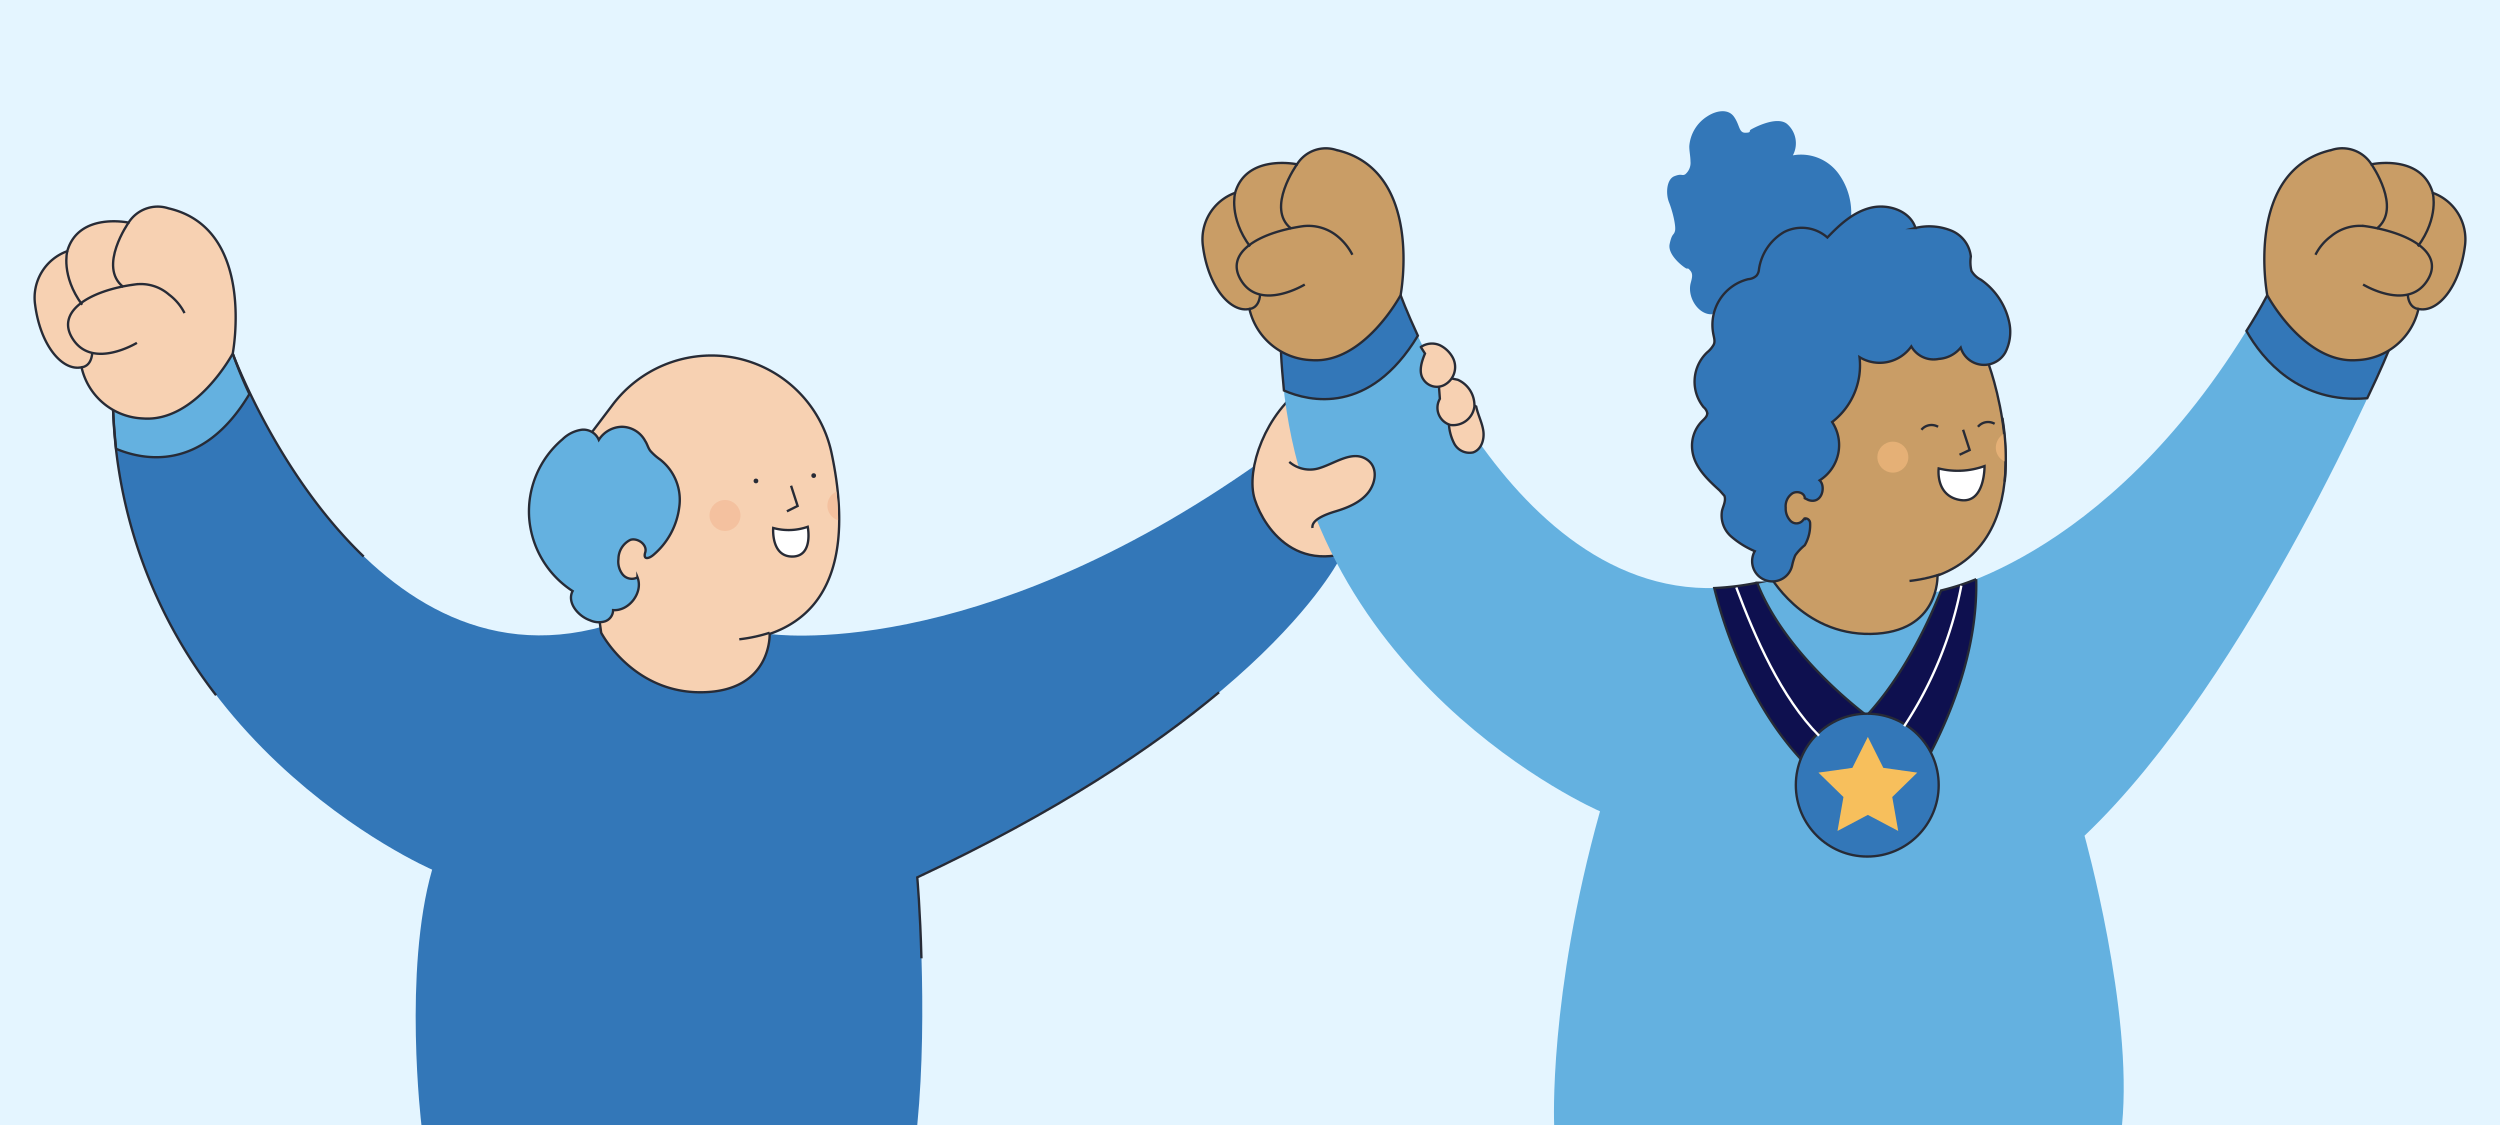
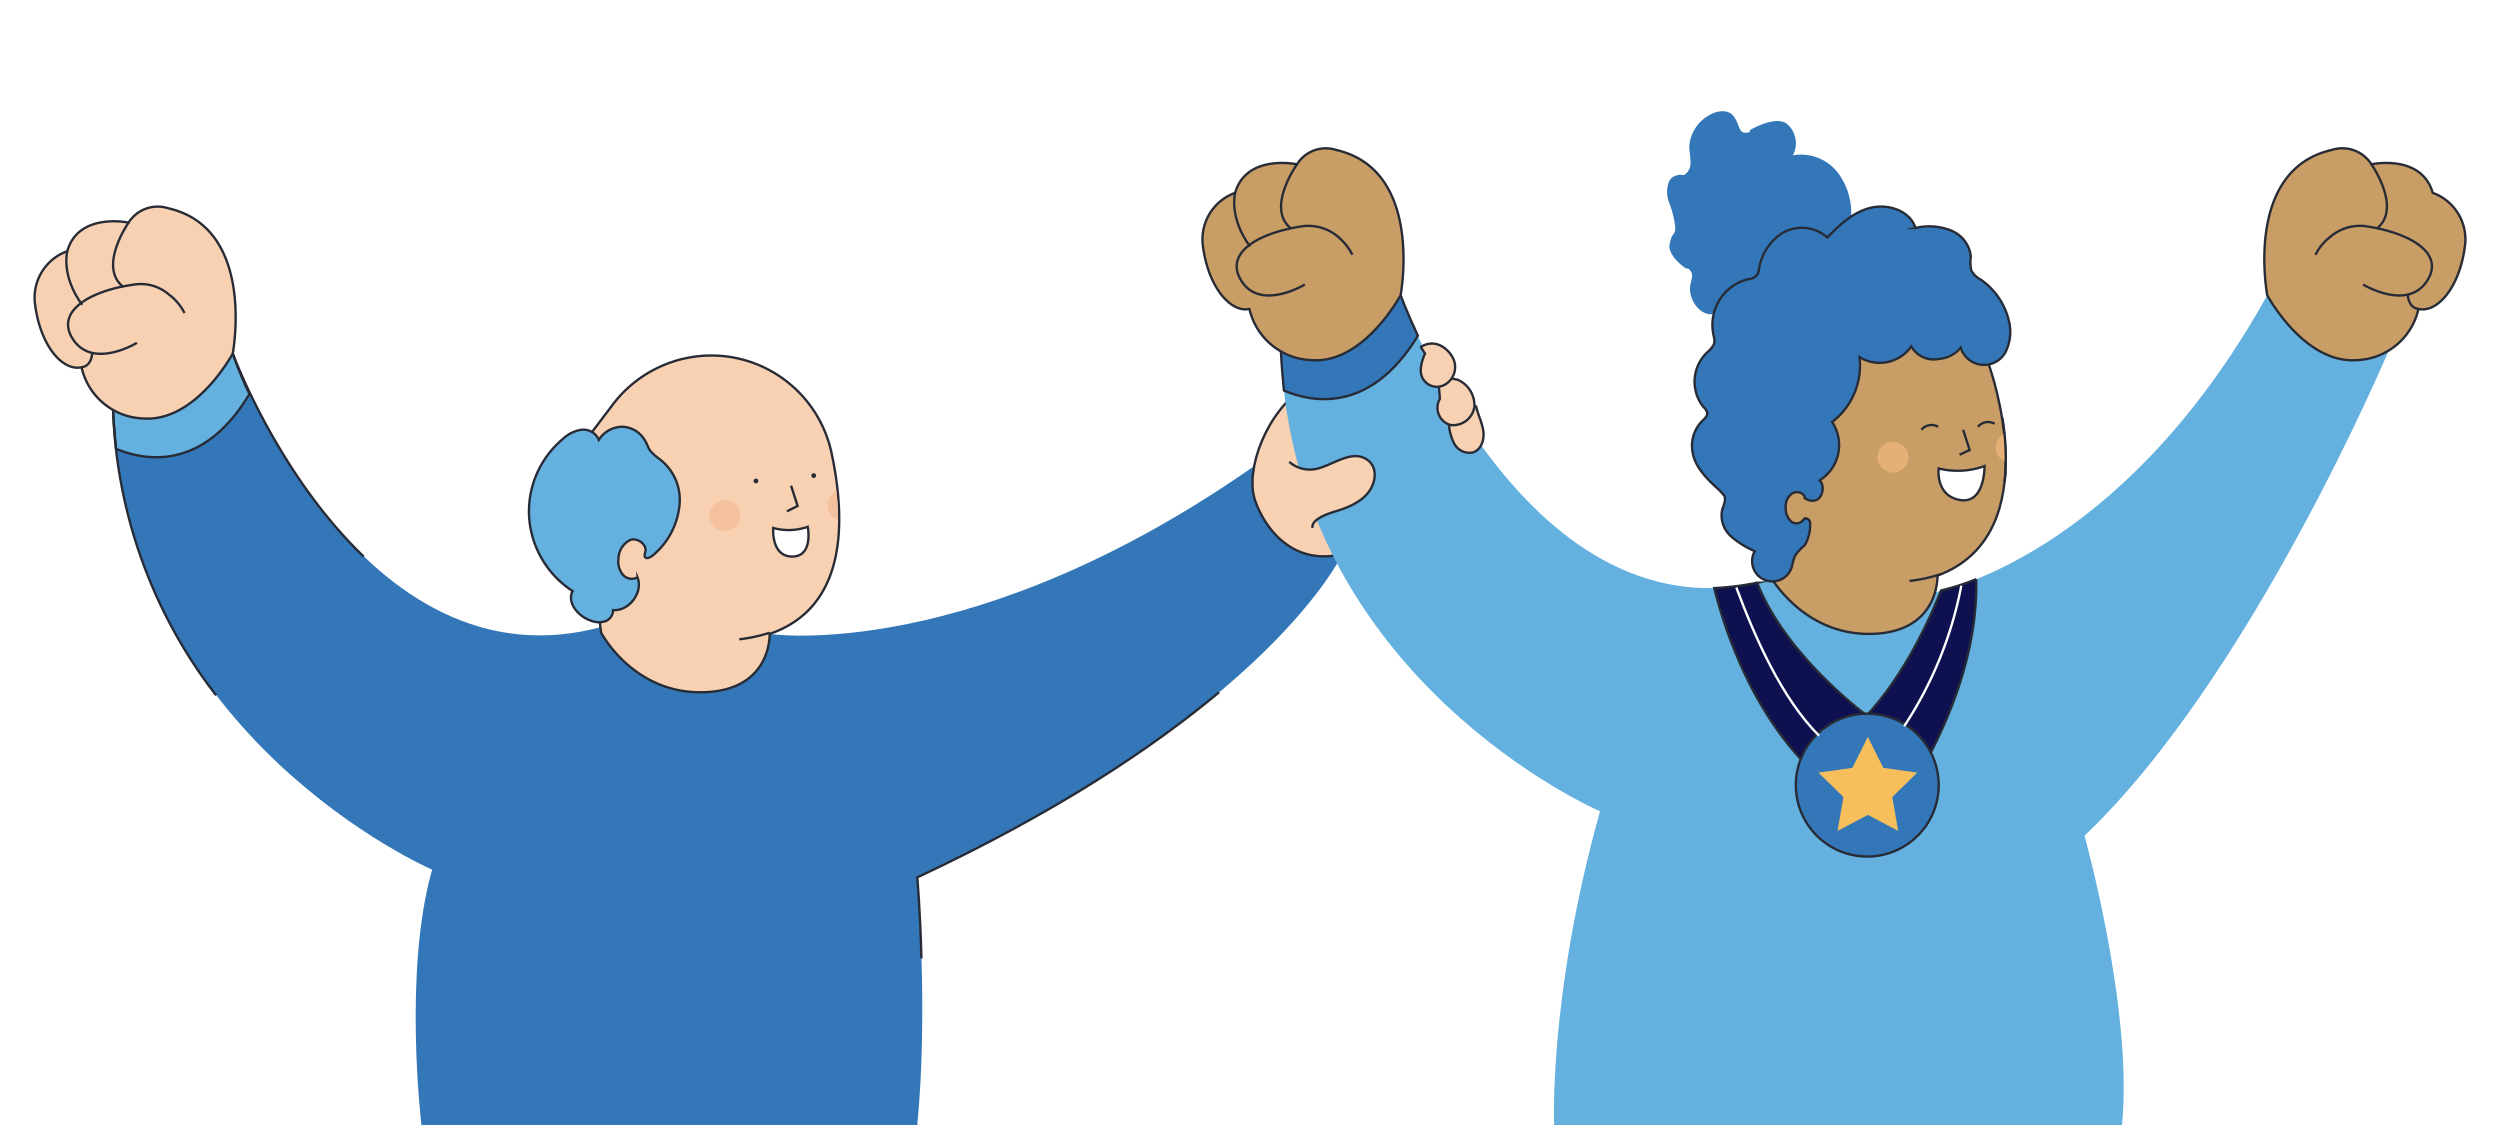
<svg xmlns="http://www.w3.org/2000/svg" data-name="Capa 2" id="Capa_2" viewBox="0 0 420 189">
  <defs>
    <style>.cls-1{fill:#e4f5ff;}.cls-2,.cls-5{fill:#3377b8;}.cls-3{fill:#f7d1b2;}.cls-10,.cls-12,.cls-3,.cls-5,.cls-6,.cls-7,.cls-8{stroke:#272b36;}.cls-10,.cls-12,.cls-3,.cls-5,.cls-6,.cls-7,.cls-8,.cls-9{stroke-miterlimit:10;stroke-width:0.4px;}.cls-12,.cls-4{fill:#64b1e0;}.cls-6{fill:#c99d66;}.cls-7,.cls-9{fill:none;}.cls-8{fill:#0e104f;}.cls-9{stroke:#fff;}.cls-10{fill:#fff;}.cls-11{fill:#e5b076;}.cls-13{fill:#f4c19f;}.cls-14{fill:#f7bf5c;}.cls-15{fill:#272b36;}</style>
  </defs>
-   <rect class="cls-1" height="189" width="420" />
  <path class="cls-2" d="M287.6,52.8c-2.2.1-4.1-2.7-3.6-5.1.2-.8.5-1.6,0-2.2s-.4-.3-.7-.4-3.2-2.2-2.8-4.1.7-1.4.9-2.2-.4-3.3-1-4.8-.4-3.9.9-4.4,1.2,0,1.8-.3a2.5,2.5,0,0,0,.9-2.2c0-.8-.2-1.7-.2-2.5a6.5,6.5,0,0,1,3.1-5.1c1.4-.9,3.4-1.3,4.4.1s.8,2.7,1.9,2.7.6-.3.9-.5,4.3-2.4,6.1-1a4.3,4.3,0,0,1,1,5.3,7.8,7.8,0,0,1,7.9,3.4,11.2,11.2,0,0,1,1.4,9.6Z" />
  <path class="cls-2" d="M39.1,59.4s21.3,57.4,62.4,45.8l27.8,1.3s34.2,5.2,82.4-28.9l13.8,15.5s-12.3,26.7-71.4,54.3c0,0,1.9,22.4,0,41.6H70.8s-3.1-25.8,1.8-42.9c0,0-51.5-22.2-53.6-77.2Z" />
  <path class="cls-3" d="M232.3,90c-13.4,8.7-19.9-1.1-21.5-6.1s1.9-14.7,8.5-19l18.9,11.2Z" />
  <path class="cls-4" d="M235.3,49.6s21.3,59.3,62.4,47.7l27.4,2.2s31.1-5.5,55.8-49.9l20.4,9.3s-23.1,54.9-51.1,81.5c0,0,8.2,29.4,6.3,48.6H261.1s-1-21.6,7.7-52.7c0,0-51.5-22.2-53.6-77.2Z" />
  <path class="cls-5" d="M235.3,49.6l-20.1,9.5c.1,2.2.3,4.4.5,6.5,4.3,1.9,14.4,4.2,22.5-9.2C236.3,52.3,235.3,49.6,235.3,49.6Z" />
  <path class="cls-6" d="M209.9,51.9a11.1,11.1,0,0,0,10.4,8.6c8.8.7,15-10.9,15-10.9s4-21-10.8-24.4a5.7,5.7,0,0,0-6.6,2.4s-8.5-1.8-10.4,4.8a8.3,8.3,0,0,0-5.4,9C203,48.3,206.8,52.6,209.9,51.9Z" />
  <path class="cls-7" d="M219.2,47.8s-7.2,4.4-10.5-.4,2.6-8.3,10.2-9.4a7.7,7.7,0,0,1,5.8,1.7,9.7,9.7,0,0,1,2.5,3.1" />
-   <path class="cls-7" d="M209.9,51.9s1.6,0,1.8-2.4" />
  <path class="cls-7" d="M207.5,32.4s-1.1,4.1,2.5,9" />
  <path class="cls-7" d="M217.9,27.6s-5.3,7.4-1,10.8" />
-   <path class="cls-5" d="M377.4,55.6c2.7,4.8,8.9,12.3,20.3,11.3,2.4-5,3.6-8,3.6-8l-20.4-9.3C379.8,51.7,378.6,53.7,377.4,55.6Z" />
  <path class="cls-6" d="M406.3,51.9A11,11,0,0,1,396,60.5c-8.9.7-15.1-10.9-15.1-10.9s-4-21,10.8-24.4a5.8,5.8,0,0,1,6.7,2.4s8.4-1.8,10.3,4.8a8.3,8.3,0,0,1,5.4,9C413.2,48.3,409.5,52.6,406.3,51.9Z" />
  <path class="cls-7" d="M397,47.8s7.2,4.4,10.6-.4-2.7-8.3-10.2-9.4a7.6,7.6,0,0,0-5.8,1.7,8.8,8.8,0,0,0-2.6,3.1" />
  <path class="cls-7" d="M398.4,27.6s5.2,7.4.9,10.8" />
  <path class="cls-7" d="M406.3,51.9s-1.6,0-1.8-2.4" />
-   <path class="cls-7" d="M408.7,32.4s1.1,4.1-2.5,9" />
  <path class="cls-8" d="M288,98.8c1.2,4.9,6.4,23.7,20.3,33.9l6.5-11.6s-14.5-10.2-19.6-23.2A47.2,47.2,0,0,1,288,98.8Z" />
  <path class="cls-8" d="M318.3,136.3s14.2-18.5,13.7-39a40.8,40.8,0,0,1-5.9,1.9c-1.3,3.3-6.4,15.7-14.8,23.3S318.3,136.3,318.3,136.3Z" />
  <circle class="cls-5" cx="313.7" cy="131.9" r="12" />
  <path class="cls-9" d="M291.7,98.7c3.1,8.3,7.6,18.6,13.9,24.9" />
  <path class="cls-9" d="M329.5,98.4a65,65,0,0,1-9.6,23.6" />
  <path class="cls-6" d="M334.2,61.5s10.2,28.2-8.7,35.2c0,0,.4,9.6-11.2,9.8s-17.1-10-17.1-10l-1.4-26.1,16.7-13.6,20.9-1.1Z" />
  <path class="cls-10" d="M333.4,78.3a13.2,13.2,0,0,1-7.7.4s-.6,4.6,3.6,5.3S333.4,78.3,333.4,78.3Z" />
  <polyline class="cls-7" points="329.8 72.2 330.9 75.6 329.2 76.4" />
  <circle class="cls-11" cx="318" cy="76.8" r="2.6" />
  <path class="cls-11" d="M335.3,75.2a2.5,2.5,0,0,0,1.7,2.4c0-1.6-.1-3.2-.2-4.8A2.7,2.7,0,0,0,335.3,75.2Z" />
  <path class="cls-10" d="M325.9,96.5a25.9,25.9,0,0,1-5.1,1.1" />
  <path class="cls-7" d="M336.4,70.2a41.8,41.8,0,0,1,.4,10.7" />
  <path class="cls-12" d="M39.1,59.4,19,68.9c.1,2.2.3,4.4.5,6.5,4.3,1.8,14.4,4.2,22.4-9.2A72.6,72.6,0,0,1,39.1,59.4Z" />
  <path class="cls-3" d="M139.7,76.1c2.4,11.3,2.7,25.9-10.4,30.4,0,0,.4,9.6-11.3,9.8s-17-10-17-10L96.8,76.1l6.2-8.2a20.8,20.8,0,0,1,19.2-8h0A20.7,20.7,0,0,1,139.7,76.1Z" />
  <path class="cls-10" d="M135.7,88.5a9.7,9.7,0,0,1-5.8.2s-.4,4.8,3.2,4.8S135.7,88.5,135.7,88.5Z" />
  <path class="cls-7" d="M325.6,71.7a2.2,2.2,0,0,0-2.8.5" />
  <path class="cls-7" d="M335.1,71.2a2.2,2.2,0,0,0-2.8.5" />
  <polyline class="cls-7" points="132.9 81.6 134 85 132.2 85.9" />
  <circle class="cls-13" cx="121.8" cy="86.6" r="2.6" />
  <path class="cls-13" d="M139,85a2.6,2.6,0,0,0,1.8,2.4,38.7,38.7,0,0,0-.3-4.8A2.6,2.6,0,0,0,139,85Z" />
  <path class="cls-10" d="M129.3,106.3a25.9,25.9,0,0,1-5.1,1.1" />
  <path class="cls-3" d="M216.6,77.6a5.3,5.3,0,0,0,5.2,1c2.5-.8,5.2-2.8,7.5-1.6s1.9,4,.6,5.7-3.5,2.6-5.5,3.2-4.1,1.5-3.9,2.8" />
  <path class="cls-3" d="M243.4,70.9a8.3,8.3,0,0,0,.9,3.6,2.9,2.9,0,0,0,3.2,1.5c1.4-.5,1.9-2.2,1.7-3.6s-.9-2.7-1.2-4.1L245.3,67Z" />
  <path class="cls-3" d="M244.9,63.8a4.7,4.7,0,0,1,2.8,4.5,3.6,3.6,0,0,1-4,3.1,3,3,0,0,1-1.8-4.4l-.3-3.9Z" />
  <path class="cls-3" d="M238.7,58.3a3.3,3.3,0,0,1,3.2-.3,4.9,4.9,0,0,1,2,1.8,3.4,3.4,0,0,1-1.3,4.9,2.7,2.7,0,0,1-3.5-1c-.8-1.2-.3-2.9.3-4.3l-.7-1.1Z" />
  <polygon class="cls-14" points="313.8 123.8 316.4 129 322.1 129.8 317.9 133.9 318.9 139.6 313.8 136.9 308.7 139.6 309.7 133.9 305.5 129.8 311.2 129 313.8 123.8" />
  <path class="cls-5" d="M303.2,87.1a.8.8,0,0,1,.9.8,6.8,6.8,0,0,1-.9,3.7,8.5,8.5,0,0,0-1.6,1.7,9.8,9.8,0,0,0-.5,1.6,3.4,3.4,0,1,1-6.3-2.3,15,15,0,0,1-4-2.5,4.7,4.7,0,0,1-1.5-4.3c.2-.8.7-1.7.4-2.5l-.8-.9c-2.1-1.9-4.3-4-4.6-6.8a5.9,5.9,0,0,1,1.6-4.8c.5-.5,1-.9.9-1.5a1.8,1.8,0,0,0-.6-.9,6.8,6.8,0,0,1,.6-9.2,4.5,4.5,0,0,0,1.1-1.3c.3-.6,0-1.3-.1-2a7.9,7.9,0,0,1,5.9-9,2.2,2.2,0,0,0,1.4-.6,1.8,1.8,0,0,0,.4-1,8.7,8.7,0,0,1,4.2-6.3,6.5,6.5,0,0,1,7.3.9c2.1-2.2,4.4-4.3,7.3-5s6.6.5,7.5,3.4a9.9,9.9,0,0,1,5.9.4,5.3,5.3,0,0,1,3.4,4.4,6.3,6.3,0,0,0,.1,2.4,3.9,3.9,0,0,0,1.6,1.5,11.7,11.7,0,0,1,4.8,7.4,7.6,7.6,0,0,1-.7,4.8,4.1,4.1,0,0,1-7.5-.8h0a5.2,5.2,0,0,1-3.7,1.9,4.3,4.3,0,0,1-4.6-2.1,6.5,6.5,0,0,1-8.7,1.8,12,12,0,0,1-4.6,10.9,7,7,0,0,1-2.1,9.8c1.1,1,.4,4.1-1.9,3.3l-.6-.3c0-.9-1.3-1.3-2.1-.8a2.6,2.6,0,0,0-1.1,2.4,3,3,0,0,0,.8,2.2,1.4,1.4,0,0,0,2.1-.1c.1-.1.1-.2.3-.2Z" />
  <path class="cls-12" d="M109.8,93.2a12.5,12.5,0,0,0,4.3-7.9,8.6,8.6,0,0,0-3.2-8.1,9.3,9.3,0,0,1-1.5-1.3c-.5-.5-.6-1.2-1-1.8a4.5,4.5,0,0,0-3.9-2.4,4.7,4.7,0,0,0-3.9,2.2,2.8,2.8,0,0,0-2.9-1.7,5.8,5.8,0,0,0-3.2,1.6A15.9,15.9,0,0,0,88.9,87a16.1,16.1,0,0,0,7.3,12.3c-1,1.9.9,4.2,2.9,4.9a3.6,3.6,0,0,0,2.5.2,2,2,0,0,0,1.4-1.9c2.7.2,5.1-3,4.1-5.5a2,2,0,0,1-2.5-.5,3.5,3.5,0,0,1-.7-2.6,3.6,3.6,0,0,1,2-3.2c1.2-.4,2.9.8,2.5,2.1S109,93.9,109.8,93.2Z" />
  <circle class="cls-15" cx="127" cy="80.8" r="0.4" />
  <circle class="cls-15" cx="136.7" cy="79.9" r="0.4" />
  <path class="cls-7" d="M36.3,116.8A82.9,82.9,0,0,1,19,68.9l20.1-9.5s7.4,20.1,22,34.1" />
  <path class="cls-7" d="M204.8,116.3c-10.9,9.1-27,20-50.7,31.1,0,0,.5,5.6.7,13.6" />
  <path class="cls-3" d="M13.7,61.7A11,11,0,0,0,24,70.3c8.9.7,15.1-10.9,15.1-10.9s4-21-10.8-24.4a5.8,5.8,0,0,0-6.7,2.4s-8.4-1.8-10.3,4.8a8.3,8.3,0,0,0-5.4,9C6.8,58.1,10.5,62.4,13.7,61.7Z" />
  <path class="cls-7" d="M23,57.6s-7.2,4.4-10.6-.4,2.7-8.4,10.2-9.4a7.2,7.2,0,0,1,5.8,1.7A8.8,8.8,0,0,1,31,52.6" />
  <path class="cls-7" d="M11.3,42.2s-1.1,4.1,2.5,9" />
  <path class="cls-7" d="M21.6,37.4s-5.2,7.4-.9,10.8" />
  <path class="cls-7" d="M13.7,61.7s1.6,0,1.8-2.4" />
</svg>